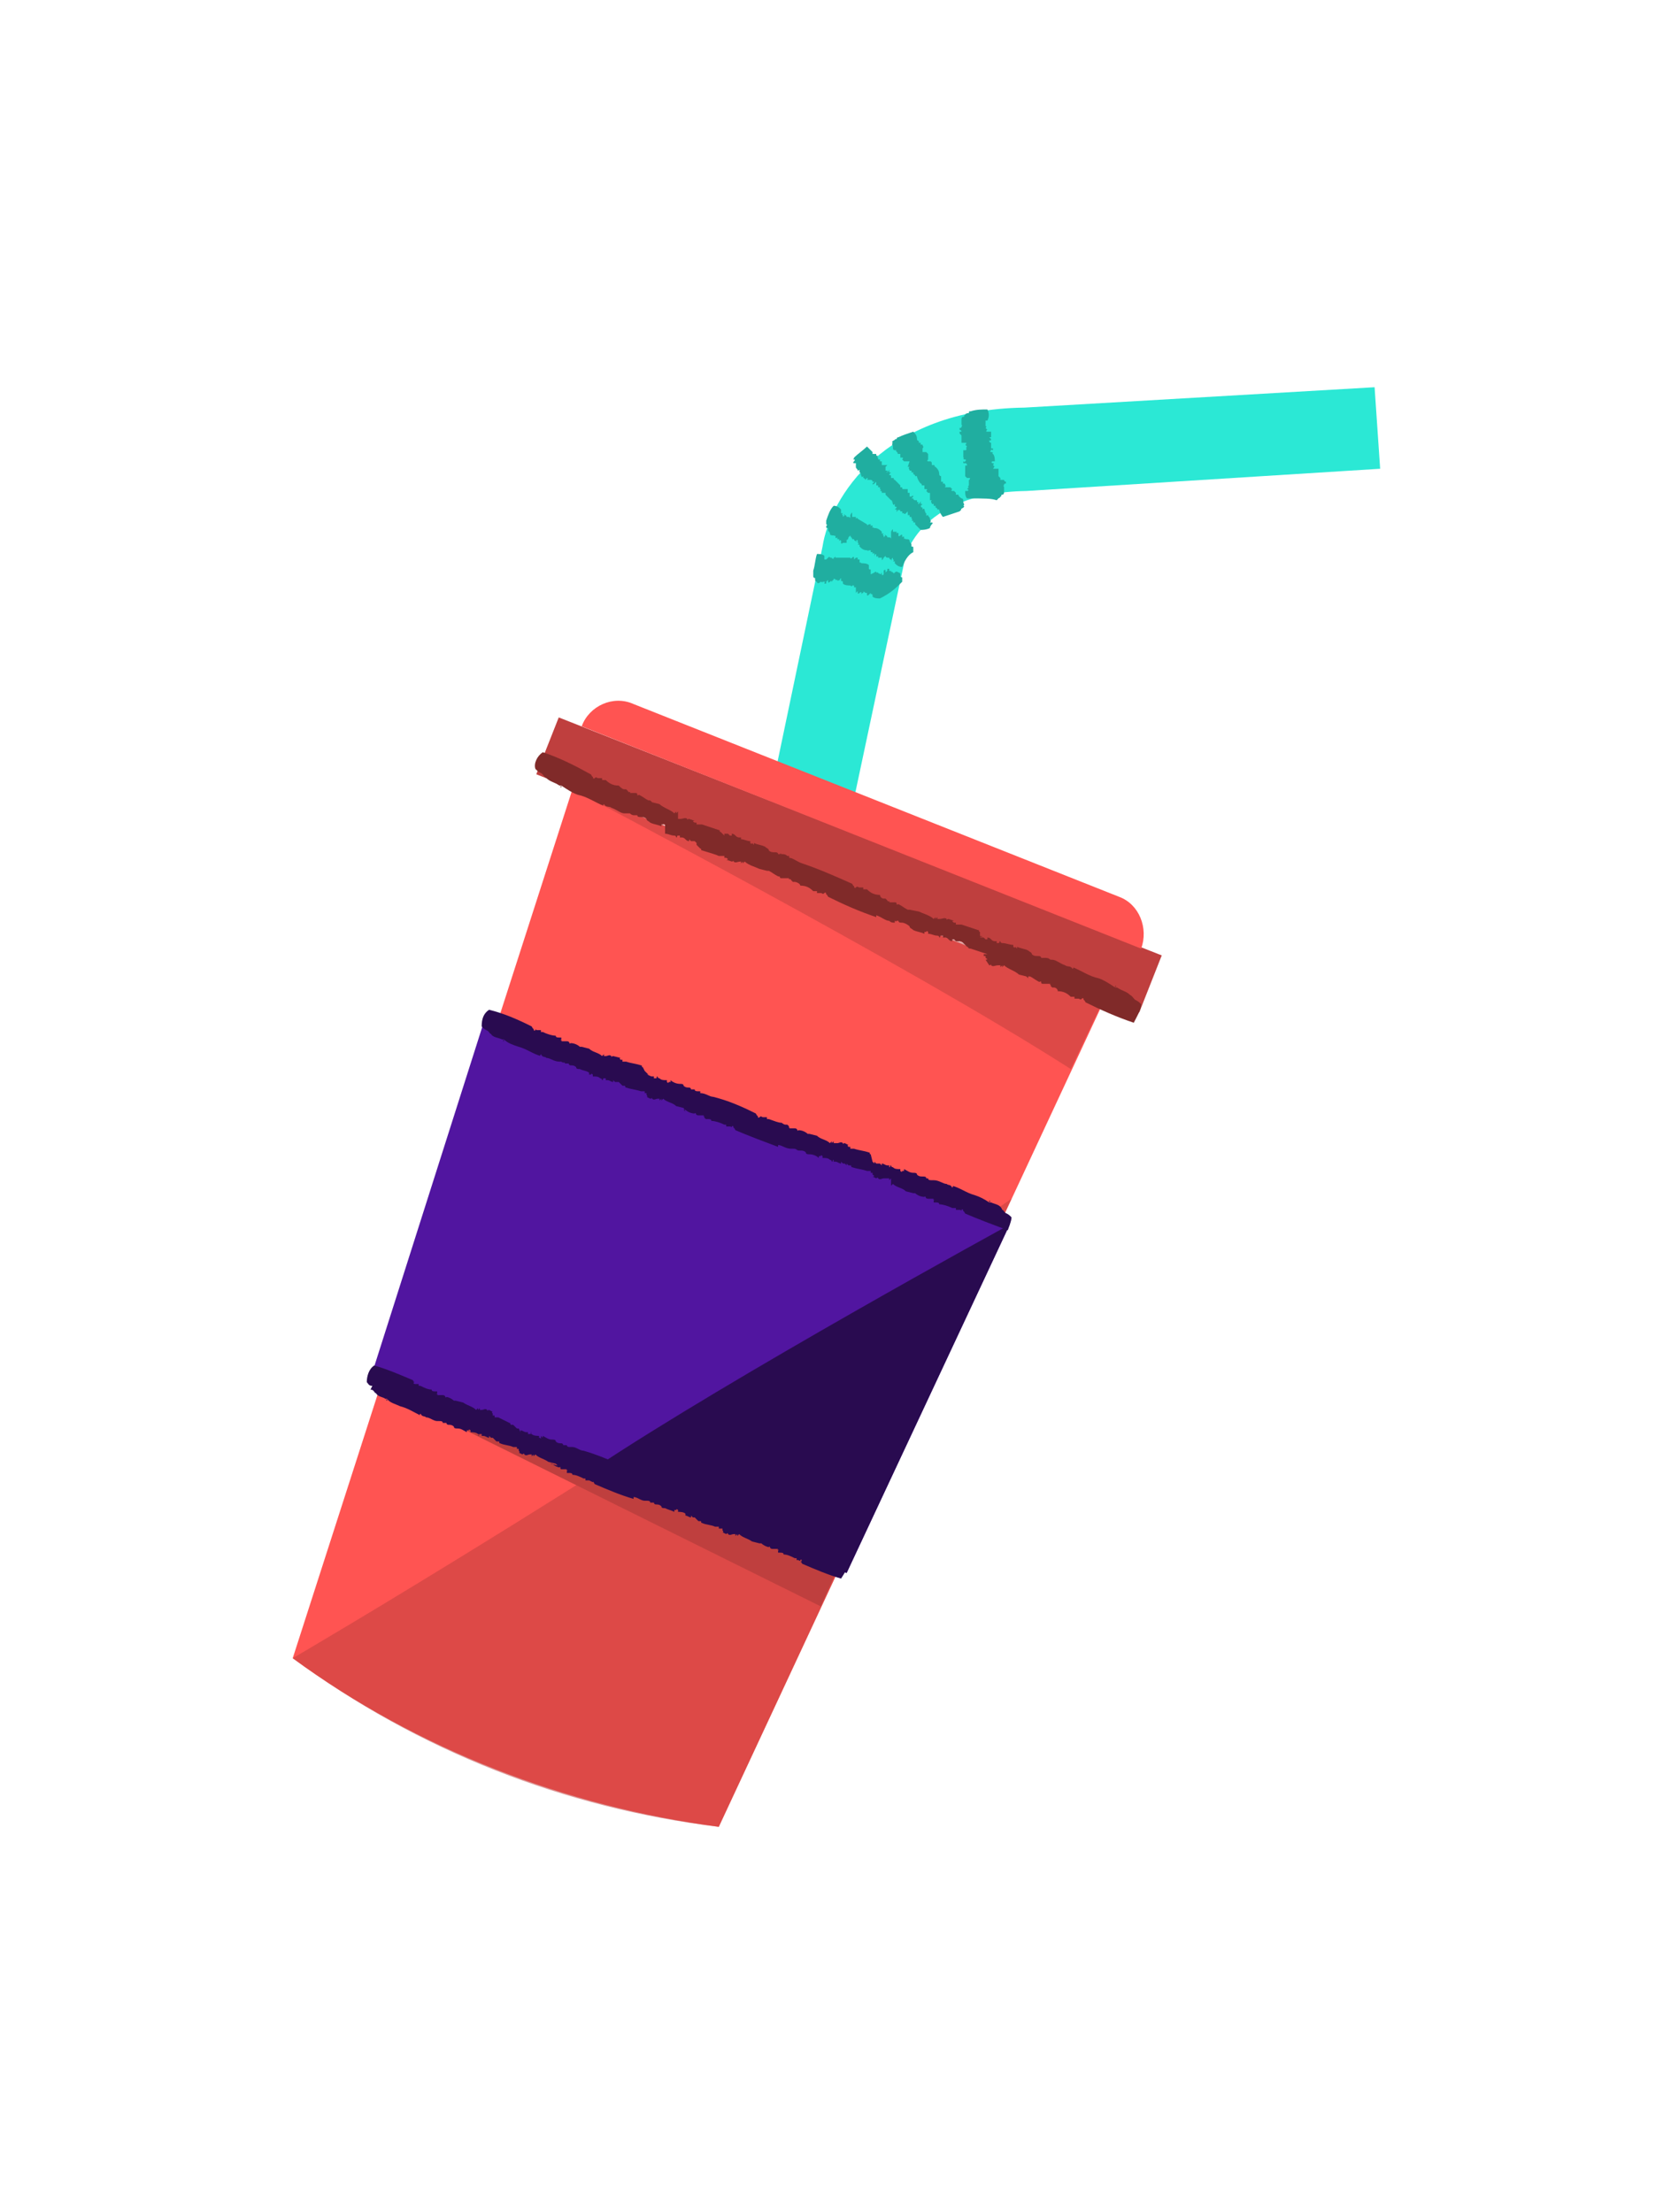
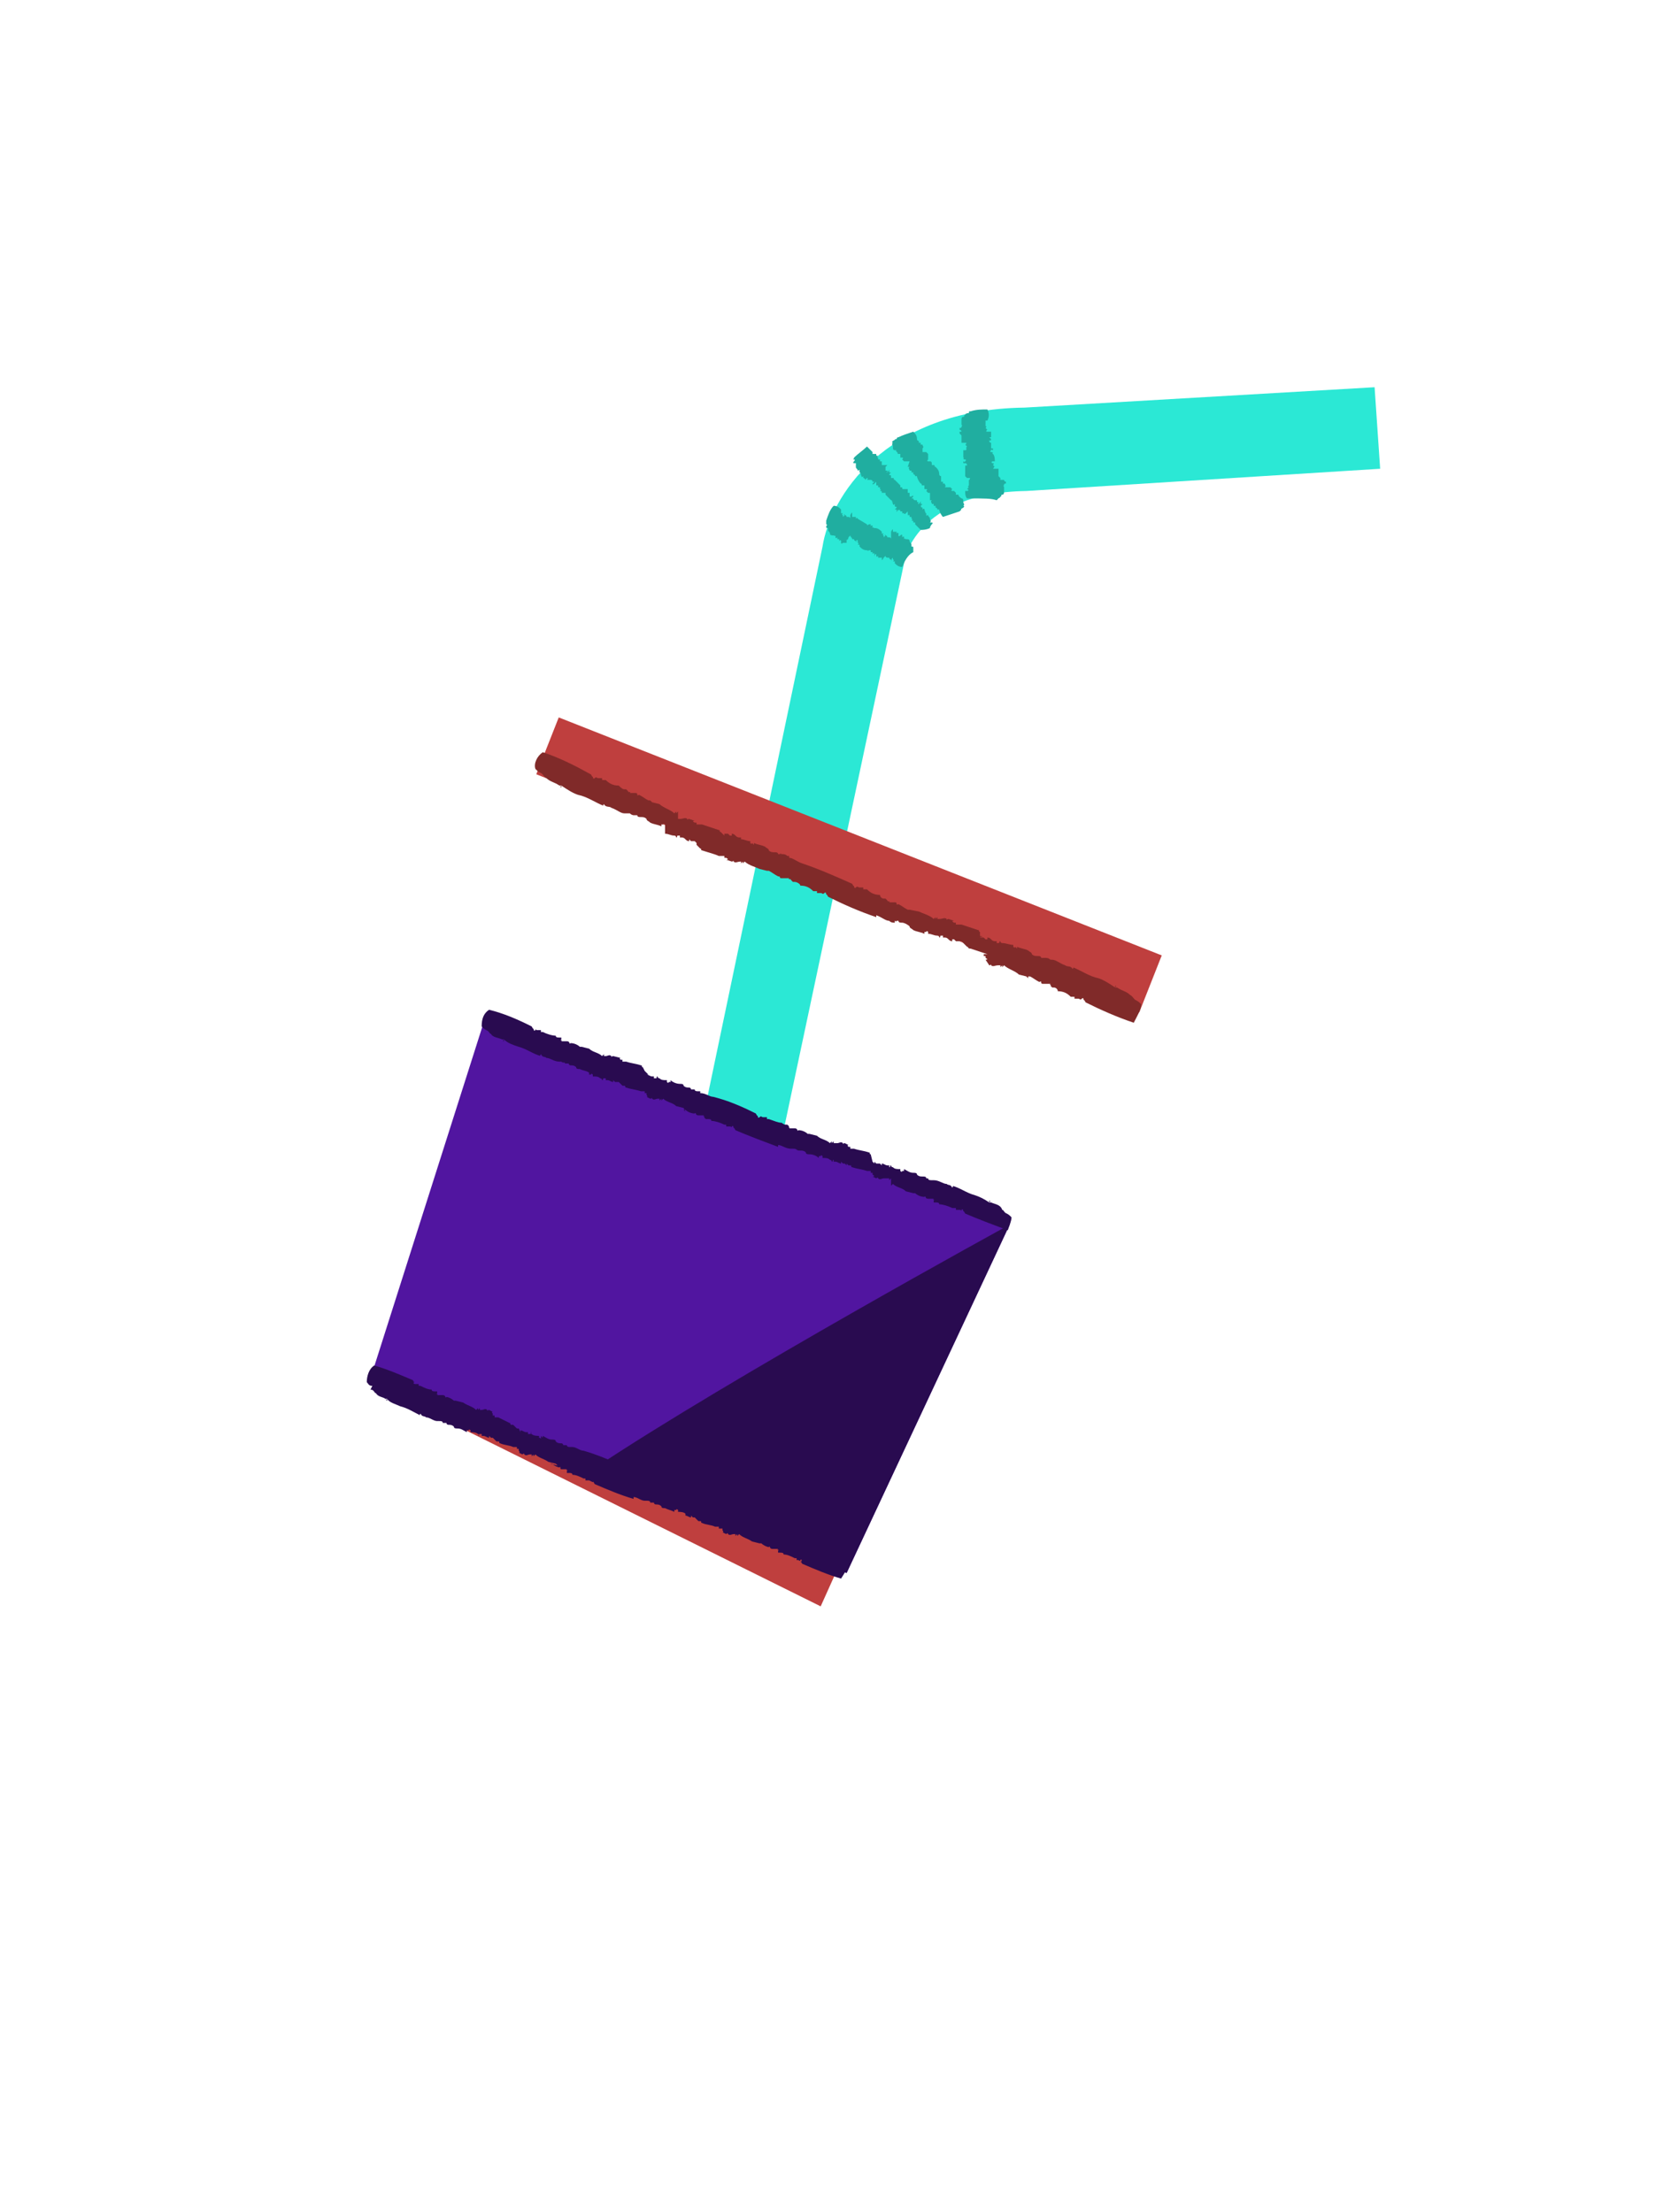
<svg xmlns="http://www.w3.org/2000/svg" version="1.1" id="Capa_1" x="0px" y="0px" viewBox="0 0 90.2 119.4" style="enable-background:new 0 0 90.2 119.4;" xml:space="preserve">
  <style type="text/css">
	.st0{fill:#2BE8D5;}
	.st1{fill:#20AEA0;}
	.st2{fill:#FF5452;}
	.st3{fill:#BF3F3E;}
	.st4{opacity:0.53;fill:#BF3F3E;enable-background:new    ;}
	.st5{fill:#5115A0;}
	.st6{fill:#290B50;}
	.st7{fill:#802A29;}
</style>
  <title>vaso</title>
  <g id="Capa_2_1_">
    <g id="Capa_3">
      <path class="st0" d="M42.3,61l-4.3-0.9l6.4-30.6c0.4-2.6,3.3-7.4,10.9-7.5l18.9-1.1l0.3,4.4l-19.1,1.2c-6,0.1-6.6,3.8-6.6,3.8v0.1    L42.3,61z" />
-       <path class="st1" d="M48.7,31.4C48.7,31.3,48.7,31.3,48.7,31.4l0-0.1c0,0.1,0-0.1,0-0.1v0c0-0.1-0.1,0-0.1-0.1l0,0v0    c0,0,0-0.1,0-0.1v0c0-0.1-0.1-0.1-0.1-0.1c0,0-0.1-0.1-0.2,0s0,0.1,0,0.1c0-0.1,0,0-0.1-0.1c0,0-0.1-0.1-0.1,0v0l0,0l0,0    c0,0,0,0,0,0v0l0,0l0,0v0c0-0.1,0,0,0-0.1s0,0.1-0.1,0c0,0,0,0,0-0.1c0,0-0.1,0-0.1,0v0.1l0,0l0,0l0,0l0,0c0,0,0,0.1,0,0.1l0,0    l0,0l0,0v-0.1c0,0-0.1,0.1-0.1,0.1c0,0,0,0,0-0.1c0,0,0,0.1,0,0.1l0,0l0,0v-0.1l0,0l0,0c0,0,0-0.1-0.1,0v0l0,0l0,0l0,0v0v0v0v0    l0,0v-0.1V31l0,0l0,0l0,0v0c0,0.1,0,0,0,0c0,0-0.1,0.1-0.1,0l0,0.1l0,0V31l0,0v0v0c0,0,0,0,0-0.1h0c0,0,0,0.1,0,0v0    c0-0.1,0,0.1-0.1,0.1l0,0v0V31V31V31c0-0.1-0.1,0-0.1-0.1l-0.1,0l0,0l0,0v0l0,0c0,0,0-0.1-0.1,0c0,0,0-0.1,0,0v0L47,31    c0-0.1,0,0,0-0.1v0v-0.1v0v0c0,0,0,0,0-0.1c0,0.1-0.1,0-0.1,0v0v-0.1c0,0,0,0.1,0,0l0,0c0,0,0,0,0,0c0,0,0,0,0-0.1c0,0.1,0,0,0,0    c-0.1-0.1-0.3-0.1-0.4-0.1v0l0,0c0,0-0.1-0.1-0.1,0v-0.2l0,0l0,0h0v0l0,0l0,0v0c0-0.1,0,0,0,0s0,0-0.1,0c0,0,0,0,0-0.1    c0,0-0.1,0-0.1,0v0.1l0,0l0,0l0,0l0,0c0,0,0,0.1,0,0l0,0l0,0l0,0v-0.1c0,0-0.1,0.1-0.1,0.1c0,0,0,0,0-0.1c0,0,0,0.1,0,0.1l0,0l0,0    v-0.1l0,0l0,0c0,0,0-0.1-0.1,0l0,0l0,0l0,0l0,0v0v0l0,0l0,0v-0.1v0.1l0,0l0,0l0,0l0,0l0,0c0,0.1,0,0,0,0s-0.1,0.1-0.1,0l-0.8,0    l0,0v-0.1l0,0v0v0.1c0,0,0,0,0-0.1h0c0,0,0,0.1,0,0v0c0,0,0,0.1-0.1,0.1l0,0l0,0l0,0v0v0.1v-0.1v0.1c0-0.1-0.1,0-0.1-0.1l-0.1,0    l0,0l0,0v0l0,0c0,0,0-0.1-0.1,0c0,0,0-0.1,0,0v0l-0.1,0.1c0-0.1,0,0,0,0l0,0v0.1v0c0,0,0,0,0-0.1c0,0-0.1,0-0.1,0c0,0,0,0,0,0v0    v-0.1c0,0,0,0.1,0,0l0,0c0,0,0,0,0,0s0,0,0-0.1c0,0.1,0,0,0,0c-0.1-0.1-0.3-0.1-0.4-0.1c-0.1,0.3-0.1,0.6-0.2,0.9    c0,0.1,0,0.1,0,0.1v0.1c0-0.1,0,0.1,0,0.1v0c0,0.1,0.1,0.1,0.1,0.1l0,0l0,0c0,0,0,0.1,0,0.1v0c0,0.1,0.1,0.1,0.1,0.1    c0,0.1,0.1,0.1,0.2,0s0-0.1,0-0.1c0,0.1,0,0,0,0.1c0.1,0,0.1,0.1,0.1,0v0l0,0l0,0c0,0,0,0,0,0v0c0,0,0,0,0,0l0,0v0c0,0.1,0,0,0,0    s0,0,0.1,0s0,0,0,0.1c0,0,0.1,0,0.1,0v-0.1l0,0l0,0l0,0l0,0c0,0,0-0.1,0-0.1l0,0l0,0l0,0v0.1c0,0,0.1-0.1,0.1-0.1s0,0,0,0.1    c0,0,0-0.1,0-0.1l0,0l0,0v0.1l0,0l0,0c0,0,0,0.1,0.1,0v0l0,0l0,0l0,0v0v0v0v0l0,0v0.1v-0.1v0v0l0,0l0,0l0,0c0-0.1,0,0,0,0    c0,0,0.1-0.1,0.1,0v-0.1l0,0v0.1l0,0v0v-0.1c0,0,0,0,0,0.1h0c0,0,0-0.1,0,0v0c0,0.1,0-0.1,0.1-0.1l0,0v0v-0.1v0.1v-0.1    c0,0.1,0.1,0,0.1,0.1l0.1,0l0,0l0,0v0l0,0c0,0,0,0.1,0.1,0s0,0.1,0,0l0,0l0.1-0.1c0,0.1,0,0,0,0v0v0.1v0v0c0,0,0,0,0,0.1    c0-0.1,0.1,0,0.1,0v0v0c0,0,0-0.1,0,0l0,0l0,0c0,0,0,0,0,0.1c0-0.1,0,0,0,0c0.1,0.1,0.3,0.1,0.4,0.1v0l0,0c0,0,0.1,0.1,0.1,0v0    l0,0l0,0h0v0c0,0,0,0,0,0l0,0v0c0,0.1,0,0,0,0s0,0,0.1,0c0,0,0,0,0,0.1c0,0,0.1,0,0.1,0v-0.1l0,0l0,0l0,0l0,0c0,0,0-0.1,0,0l0,0    l0,0l0,0V32c0,0,0.1-0.1,0.1-0.1c0,0,0,0,0,0.1c0,0,0-0.1,0-0.1l0,0l0,0V32l0,0l0,0c0,0,0,0.1,0.1,0v0l0,0l0,0l0,0v0v0v0v0l0,0V32    l0,0l0,0l0,0l0,0v0c0-0.1,0,0,0,0s0.1-0.1,0.1,0l0-0.1l0,0v0.1l0,0v0v0c0,0,0,0,0,0.1h0c0,0,0-0.1,0,0v0c0,0,0-0.1,0.1-0.1l0,0    l0,0l0,0v0v-0.1V32v-0.1c0,0.1,0.1,0,0.1,0.1l0.1,0l0,0l0,0v0.1l0,0c0,0,0,0.1,0.1,0c0,0,0,0.1,0,0v0l0.1-0.1c0,0.1,0,0,0,0.1l0,0    V32v0c0,0,0,0,0,0.1c0-0.1,0.1,0,0.1,0l0,0v0c0,0,0-0.1,0,0l0,0l0,0c0,0,0,0,0,0.1c0-0.1,0,0,0,0c0.1,0.1,0.3,0.1,0.4,0.1    C48.1,32,48.4,31.7,48.7,31.4z" />
      <path class="st1" d="M49.3,29.8C49.3,29.7,49.3,29.7,49.3,29.8v-0.1c0,0,0-0.1,0-0.1v0c0-0.1,0-0.1-0.1-0.1l0,0l0,0    c0,0,0-0.1,0-0.1v0c0-0.1-0.1-0.1-0.1-0.2c0-0.1-0.1-0.1-0.2-0.1c-0.1,0,0,0.1,0,0.1c0-0.1,0,0,0-0.1c-0.1,0,0-0.1-0.1,0v0l0,0h0    v0l0,0l0,0l0,0c0-0.1,0,0,0-0.1s-0.1,0-0.1,0c0,0,0,0,0-0.1s-0.1,0-0.1,0v0.1l0,0l0,0l0,0l0,0c0,0,0,0.1,0,0l0,0v-0.1    c0,0-0.1,0.1-0.1,0c0-0.1,0,0,0-0.1c0,0,0,0.1,0,0.1l0,0l0,0v-0.1l0,0l0,0c0,0,0-0.1-0.1,0v0l0,0l0,0l0,0l0,0l0,0v0v0l0,0l0-0.1    l0,0v0v0l0,0l0,0l0,0l0,0c0,0,0,0,0,0s-0.1,0-0.2,0l0,0l0,0v0l0,0v0v0c0,0,0,0,0-0.1h0c0,0,0,0.1,0,0v0c0-0.1-0.1,0.1-0.1,0.1l0,0    l0,0l0,0v0l0,0.1V29l0,0.1c0-0.1-0.1-0.1-0.1-0.1h-0.1l0,0l0,0c0,0,0-0.1-0.1-0.1c-0.1,0,0-0.1,0,0l0,0l-0.1,0.1c0.1-0.1,0,0,0,0    v0v-0.1v0l0,0c0,0-0.1,0,0-0.1c-0.1,0-0.1,0-0.1,0h0v0c0,0-0.1,0.1,0,0l0,0c0,0,0,0,0,0s0,0,0-0.1c0,0.1,0,0,0,0    c-0.1-0.1-0.2-0.2-0.4-0.2v0l0,0c-0.1,0,0-0.1-0.1,0v0l0,0h0v0l0,0l0,0l0,0c0-0.1,0,0,0-0.1s-0.1,0-0.1,0c0,0,0,0,0-0.1    c0,0-0.1,0-0.1,0v0.1l0,0l0,0l0,0l0,0c0,0,0,0.1,0,0l0,0l0,0l0,0v-0.1c0,0-0.1,0.1-0.1,0c0-0.1,0,0,0-0.1c0,0,0,0.1,0,0.1l0,0    L46.3,28l0,0l0,0c0,0,0-0.1-0.1,0v0l0,0v0l0,0l0,0l0,0v0l0,0l0,0l0-0.1l0,0v0v0l0,0l0,0l0,0l0,0c0,0,0,0,0,0s-0.1,0-0.2,0l0,0l0,0    v-0.1l0,0v0l0,0c0,0,0,0,0-0.1h0c0,0,0,0.1,0,0v0c0-0.1-0.1,0.1-0.1,0.1l0,0v0L45.9,28v-0.1l0,0.1c0-0.1-0.1-0.1-0.1-0.1h-0.1l0,0    l0,0c0,0,0-0.1-0.1-0.1c-0.1,0,0-0.1,0,0l0,0l-0.1,0.1c0.1-0.1,0,0,0,0v0v-0.1l0,0v0c0,0-0.1,0,0-0.1c-0.1,0-0.1,0-0.1,0h0v-0.1    c0,0-0.1,0.1,0,0l0,0c0,0,0,0,0,0s0,0,0-0.1c0,0.1,0,0,0,0c-0.1-0.1-0.2-0.2-0.4-0.2c-0.2,0.2-0.3,0.5-0.4,0.8c0,0.1,0,0.1,0,0.1    v0.1c0.1,0,0,0.1,0,0.1l0,0c0,0.1,0,0.1,0.1,0.1l0,0l0,0c0,0,0,0.1,0,0.1v0c0,0.1,0.1,0.1,0.1,0.2c0,0.1,0.1,0.1,0.2,0.1    c0.1,0,0-0.1,0-0.1c0,0.1,0,0,0,0.1c0.1,0,0,0.1,0.1,0v0l0,0l0,0h0v0c0,0,0,0,0,0l0,0v0c0,0.1,0,0,0,0.1s0.1,0,0.1,0    c0,0,0,0.1,0,0.1c0,0,0.1,0,0.1,0v0l0,0l0,0l0,0l0,0c0,0,0-0.1,0,0l0,0l0,0l0,0v0.1c0,0,0.1-0.1,0.1,0c0,0.1,0,0,0,0.1s0,0,0-0.1    l0,0v0.1l0,0l0,0c0,0,0,0.1,0.1,0v0l0,0l0,0l0,0v0v0v0l0,0l0,0l0,0l0,0v0v0l0,0l0,0l0,0l0,0c0-0.1,0,0,0,0s0.1,0,0.1,0l0.1,0l0,0    V29l0,0v0v0c0,0,0,0,0,0.1h0c0,0,0-0.1,0,0v0c0,0.1,0.1,0,0.1-0.1l0,0v0l0.1-0.1l0,0.1l0-0.1c0,0.1,0.1,0.1,0.1,0.2h0.1l0,0l0,0    l0,0c0,0,0,0.1,0.1,0.1s0,0.1,0,0l0,0l0.1-0.1c-0.1,0.1,0,0,0,0.1v0v0.1v0v0c0,0,0.1,0,0,0.1c0.1,0,0.1,0,0.1,0h0v0    c0,0,0.1-0.1,0,0l0,0c0,0,0,0,0,0s0,0,0,0.1c0-0.1,0,0,0,0c0.1,0.1,0.2,0.2,0.4,0.2v0l0,0c0.1,0,0,0.1,0.1,0v0l0,0l0,0h0v0l0,0    l0,0l0,0c0,0.1,0,0,0,0c0,0,0.1,0,0.1,0c0,0,0,0,0,0.1c0,0,0.1,0,0.1,0v0l0,0l0,0l0,0l0,0c0,0,0-0.1,0,0l0,0l0,0.1    c0,0,0.1-0.1,0.1,0s0,0,0,0.1s0-0.1,0.1-0.1l0,0l0,0l0,0.1l0,0l0,0c0,0,0,0.1,0.1,0v0l0,0l0,0l0,0l0,0l0,0l0,0l0,0l0,0l0,0.1l0,0    v0v0l0,0l0,0l0,0l0,0c0,0,0,0,0,0s0.1,0,0.1,0l0.1,0l0,0v0l0,0v0v0c0,0,0,0,0,0.1h0c0,0,0-0.1,0,0v0c0,0.1,0.1-0.1,0.1-0.1l0,0    l0,0l0,0v0l0.1-0.1l0,0.1l0-0.1c0,0.1,0.1,0.1,0.1,0.1h0.1l0,0l0,0l0,0c0,0,0,0.1,0.1,0.1s0,0.1,0,0l0,0l0.1-0.1c0,0.1,0,0,0,0v0    v0.1l0,0v0c0,0,0.1,0,0,0.1c0.1,0,0.1,0,0.1,0h0v0c0,0,0.1-0.1,0,0l0,0c0,0,0,0,0,0s0,0,0,0.1c0-0.1,0,0,0,0    c0.1,0.1,0.2,0.2,0.4,0.2C48.9,30.1,49.1,29.9,49.3,29.8z" />
      <path class="st1" d="M50.2,28.5C50.2,28.5,50.3,28.4,50.2,28.5L50.2,28.5c0-0.1,0.1-0.2,0.1-0.2l0,0c0.1-0.1,0-0.1,0-0.1l0,0h-0.1    c0,0,0.1,0,0,0l0,0c0.1-0.1,0-0.1,0-0.2c0-0.1-0.1-0.1-0.1-0.2c-0.1,0-0.1,0.1-0.1,0s0,0,0-0.1c-0.1,0,0-0.1-0.1-0.1h0l0,0    c0,0,0,0,0,0l0,0l0,0l0,0h0c0.1-0.1,0,0,0-0.1s-0.1,0-0.1,0s0,0,0-0.1c0,0-0.1,0-0.1-0.1l0,0l0,0l0,0l0,0l0,0c0,0-0.1,0,0,0l0,0    l0.1-0.1h-0.1c0,0,0,0,0-0.1s0,0-0.1,0.1l0,0l0,0l0,0l0,0c-0.1,0,0-0.1,0-0.1l-0.1,0l0,0l0,0l0,0l0,0l0,0v0l0,0l0,0v-0.1h-0.1v0    l0,0l0,0l0,0l0,0l0,0c-0.1,0,0,0,0,0s-0.1,0-0.1-0.1h-0.1l0,0h0l0,0l0,0l0,0c0,0,0,0,0.1-0.1v0c0,0-0.1,0,0,0h0c0-0.1-0.1,0-0.1,0    l0,0l0,0l-0.1,0l0.1-0.1l-0.1,0.1c0-0.1,0-0.1,0-0.2h-0.1l0,0v-0.1v0l0,0c0,0,0-0.1,0-0.1s0.1-0.1,0,0l0,0l-0.2,0c0.1-0.1,0,0,0,0    l0,0v0v0.1l0,0c0,0,0,0,0-0.1c-0.1,0-0.1,0-0.1-0.1h0v0c0,0-0.1,0-0.1,0l0,0c0,0,0,0,0,0c0,0,0,0,0-0.1c-0.1,0.1,0,0,0,0    c-0.1-0.1-0.2-0.2-0.3-0.3l0,0l0,0c-0.1,0,0-0.1-0.1-0.1v0l0,0c0,0,0,0,0,0h0l0,0l0,0h0c0.1,0,0,0,0,0s-0.1,0-0.1,0s0,0,0-0.1    s-0.1,0-0.1-0.1l0,0l0,0l0,0l0,0l0,0c0,0-0.1,0.1,0,0l0,0l0.1-0.1c0,0-0.1,0-0.1,0s0,0,0-0.1c0-0.1,0,0-0.1,0.1l0,0l0,0l0,0l0,0    c-0.1,0,0-0.1,0,0l0,0l0,0l0,0l0,0l0,0l0,0l0,0l0,0l0,0H48H48v0l0,0l0,0l0,0l0,0l0,0c-0.1,0,0,0,0,0c0,0-0.1,0-0.1-0.1h-0.1l0,0    l0-0.2l0,0h0h0c0,0,0,0,0.1-0.1l0,0c0,0-0.1,0-0.1,0h0c0,0-0.1,0-0.1,0l0,0l0,0l-0.1,0l0.1-0.1l-0.1,0.1c0-0.1,0-0.1,0-0.2h-0.1    l0,0l0,0v0h0c0,0,0-0.1,0-0.1c0,0,0.1-0.1,0,0h0l-0.1,0c0.1-0.1,0,0,0,0l0,0l0-0.1h0h0c0,0-0.1,0,0-0.1c-0.1,0-0.1,0-0.1-0.1h-0.1    v0c0,0-0.1,0-0.1,0l0,0c0,0,0,0,0,0c0,0,0,0,0-0.1c0-0.1,0,0,0,0c-0.1-0.1-0.2-0.2-0.3-0.3c-0.2,0.2-0.5,0.4-0.7,0.6    c0,0.1-0.1,0.1,0,0.1h0c0.1,0,0,0.1,0,0.1l0,0c-0.1,0.1,0,0.1,0,0.1l0,0h0.1c0,0-0.1,0,0,0l0,0c0,0.1,0,0.1,0,0.2s0.1,0.1,0.1,0.2    c0.1,0,0.1-0.1,0.1,0c0,0,0,0,0,0.1c0.1,0,0,0.1,0.1,0.1l0,0l0,0c0,0,0,0,0,0l0,0l0,0l0,0h0c-0.1,0.1,0,0,0,0.1s0.1,0,0.1,0    s0,0,0,0.1c0,0,0.1,0,0.1,0.1h0l0,0l0,0l0,0v-0.2c0,0,0.1,0,0,0l0,0l-0.1,0.1h0.1c0,0,0,0,0,0.1c0,0,0,0,0.1-0.1l0,0l0,0l0,0l0,0    c0.1,0,0,0.1,0,0.1v0l0,0l0,0l0,0l0,0h0h0h0l0,0l-0.1,0H47v0l0,0l0,0l0,0l0,0l0,0c0.1,0,0,0,0,0s0.1,0,0.1,0.1h0.1l0,0l0,0l0,0    l0,0l0,0c0,0,0,0-0.1,0.1l0,0c0,0,0.1,0,0,0h0c0,0.1,0.1,0,0.1,0l0,0l0,0l0.1-0.1l-0.1,0.1l0.1-0.1c0,0.1,0,0.1,0,0.2h0.1l0,0v0v0    h0c0,0,0,0.1,0,0.1c0,0-0.1,0.1,0,0h0h0.1c-0.1,0.1,0,0,0,0h0l0,0.1h0l0,0c0,0,0.1,0,0,0.1c0.1,0,0.1,0,0.1,0.1h0.1l0,0    c0,0,0.1,0,0.1,0l0,0c0,0,0,0,0,0c0,0,0,0,0,0.1c0.1-0.1,0,0,0,0c0.1,0.1,0.2,0.2,0.3,0.3h0l0,0c0.1,0,0,0.1,0.1,0.1l0,0l0,0    c0,0,0,0,0,0h0l0,0l0,0h0c-0.1,0.1,0,0,0,0.1s0.1,0,0.1,0c0,0,0,0,0,0.1s0.1,0,0.1,0.1l0,0l0,0l0,0l0,0l0,0c0,0,0.1,0,0,0l0,0    l-0.1,0.1c0,0,0.1,0,0.1,0s0,0,0,0.1s0,0,0.1-0.1l0,0h0l0,0l0,0c0.1,0,0,0.1,0,0l0,0l0,0l0,0l0,0l0,0l0,0l0,0l0,0l0,0h-0.1h0.1v0    h0l0,0l0,0l0,0l0,0c0.1,0,0,0,0,0s0.1,0,0.1,0.1h0.1l0,0l0,0l0,0h0h0c0,0,0,0,0,0.1l0,0c0,0,0.1,0,0.1,0h0c0,0.1,0.1,0,0.1,0l0,0    v0l0.1-0.1l-0.1,0.1l0.1-0.1c0,0.1,0,0.1,0,0.2h0.1l0,0l0,0v0l0,0c0,0,0,0.1,0,0.1s-0.1,0.1,0,0l0,0l0.1,0c-0.1,0.1,0,0,0,0l0,0    l0,0.1h0l0,0c0,0,0.1,0,0,0.1c0.1,0,0.1,0,0.1,0.1h0v0c0,0,0.1,0,0.1,0l0,0c0,0,0,0,0,0s0,0,0,0.1s0,0,0,0    c0.1,0.1,0.2,0.2,0.3,0.3C49.8,28.6,50,28.6,50.2,28.5z" />
      <path class="st1" d="M51.8,27.6C51.8,27.6,51.9,27.6,51.8,27.6l0.1-0.1c-0.1,0,0.1-0.1,0.1-0.1h0c0.1-0.1,0-0.1,0-0.1l0,0h-0.1    c0,0,0.1,0,0.1,0h0c0.1-0.1,0-0.1,0-0.2c0-0.1,0-0.2-0.1-0.2c-0.1-0.1-0.1,0-0.1,0c0.1-0.1,0,0,0-0.1c-0.1,0,0-0.1-0.1-0.1h0l0,0    c0,0,0,0,0,0h0l0,0l0,0h0c0.1,0,0,0,0,0c0,0-0.1,0-0.1,0c0,0,0,0,0-0.1c0,0-0.1-0.1-0.1-0.1h-0.1l0,0l0,0l0,0l0,0c0,0-0.1,0-0.1,0    l0,0l0.1,0c0,0-0.1,0-0.1,0s0,0,0.1,0c0,0-0.1,0-0.1,0l0,0h0.1l0,0l0,0c-0.1,0,0-0.1,0-0.1l0,0l0,0l0,0l0,0l0,0l0,0l0,0l0,0v0h0    l0,0l0,0l0,0l0,0c-0.1,0,0,0,0,0s-0.1-0.1-0.1-0.1h-0.1l0,0h0.1h0h0h-0.1c0,0,0,0,0.1,0v0c0,0-0.1,0-0.1,0h0c0,0-0.1,0-0.1,0l0,0    l0,0l0,0h-0.1l0.1,0h-0.1c0.1-0.1,0-0.1,0-0.2l-0.1,0l0,0l0,0l0,0l0,0c0,0,0-0.1,0-0.1c0,0,0.1,0,0,0h0h-0.1c0.1,0,0,0,0,0h0    l0-0.2h0l0,0c0,0,0,0,0-0.1c-0.1,0-0.1-0.1-0.1-0.1h0h0c0,0-0.1,0-0.1,0l0,0c0,0,0,0,0,0s0,0,0.1,0c-0.1,0,0,0,0,0    c0-0.2-0.1-0.3-0.2-0.4l0,0l0,0c-0.1,0,0-0.1-0.1-0.1h0l0,0c0,0,0,0,0,0h0c0,0,0,0,0,0l0,0c0.1,0,0,0,0,0s-0.1,0-0.1,0s0,0,0-0.1    c0,0,0-0.1-0.1-0.1h-0.1l0,0l0,0l0,0l0,0c0,0-0.1,0-0.1,0l0,0l0.1,0c0,0-0.1,0-0.1,0s0,0,0.1,0c0,0-0.1,0-0.1,0l0,0h0.1l0,0    c-0.1,0,0-0.1,0-0.1l0,0l0,0l0,0l0,0h0h0v-0.3l0,0l0,0h0l0,0l0,0l0,0h0c-0.1,0,0,0,0,0c0,0-0.1-0.1-0.1-0.1h-0.1l0,0h0.1h0h0h-0.1    c0,0,0,0,0.1,0v0c0,0-0.1,0-0.1,0h0c0,0-0.1,0-0.1,0l0,0l0,0l0,0l0-0.2l0.1,0h-0.1c0.1-0.1,0-0.1,0-0.2l-0.1,0l0,0l0,0l0,0l0,0    c0,0,0-0.1,0-0.1c0,0,0.1,0,0,0l0,0h-0.1c0.1,0,0,0,0,0h0h0.1h-0.1h0c0,0,0,0,0-0.1c-0.1,0-0.1-0.1-0.1-0.1h0h0c0,0-0.1,0-0.1,0    l0,0c0,0,0,0,0,0s0,0,0.1,0c-0.1,0,0,0,0,0c0-0.2-0.1-0.3-0.2-0.4c-0.3,0.1-0.6,0.2-0.8,0.3c-0.1,0-0.1,0.1-0.1,0.1h-0.1    c0.1,0-0.1,0.1-0.1,0.1l0,0c-0.1,0.1,0,0.1,0,0.1l0,0h0.1c0,0-0.1,0-0.1,0h0c-0.1,0.1,0,0.1,0,0.2c0,0.1,0,0.2,0.1,0.2    s0.1,0,0.1,0c-0.1,0.1,0,0,0,0.1c0.1,0,0,0.1,0.1,0.1h0l0,0c0,0,0,0,0,0h0l0,0l0,0c-0.1,0,0,0,0,0s0.1,0,0.1,0c0,0,0,0,0,0.1    c0,0,0,0.1,0,0.1h0.1l0,0l0,0l0,0v0c0,0,0.1,0,0.1,0l0,0l-0.1,0c0,0,0.1,0,0.1,0s0,0-0.1,0c0,0,0.1,0,0.1,0l0,0h-0.1l0,0    c0.1,0,0,0.1,0,0.1l0,0l0,0l0,0l0,0h0h0l0,0l0,0l0,0h0l0,0l0,0l0,0l0,0c0.1,0,0,0,0,0c0,0,0.1,0.1,0.1,0.1h0.1l0,0h-0.1l0,0h0h0.1    c0,0,0,0-0.1,0v0c0,0,0.1,0,0.1,0h0c0,0,0.1,0,0.1,0l0,0l0,0h0.1l-0.1,0.3h0.1c-0.1,0.1,0,0.1,0,0.2l0.1,0l0,0l0,0l0,0h0    c0,0,0,0.1,0,0.1c0,0-0.1,0,0,0h0.1c-0.1,0,0,0,0,0h0h-0.1h0.1h0c0,0,0,0,0,0.1c0.1,0,0.1,0.1,0.1,0.1h0.1h0c0,0,0.1,0,0.1,0l0,0    c0,0,0,0,0,0s0,0-0.1,0c0.1,0,0,0,0,0c0,0.1,0.1,0.3,0.2,0.4h0l0,0c0.1,0,0,0.1,0.1,0.1h0l0,0c0,0,0,0,0,0h0l0,0l0,0    c-0.1,0,0,0,0,0c0,0,0.1,0,0.1,0s0,0,0,0.1c0,0,0,0.1,0,0.1h0.1l0,0l0,0l0,0l0,0c0,0,0.1,0,0.1,0l0,0l-0.1,0c0,0,0.1,0,0.1,0    c0,0,0,0-0.1,0c0,0,0.1,0,0.1,0l0,0h-0.1l0,0c0.1,0,0,0.1,0,0.1l0,0l0,0v0l0,0h0h0l0,0h-0.1h0.1l0,0h0l0,0l0,0l0,0l0,0    c0.1,0,0,0,0,0s0.1,0.1,0.1,0.1h0.1v0.4h-0.1l0,0h0h0c0,0,0,0-0.1,0v0c0,0,0.1,0,0.1,0h0c0,0,0.1,0,0.1,0l0,0l0,0h0.1l-0.1,0    l0.1,0c-0.1,0.1,0,0.1,0,0.2l0.1,0l0,0l0,0l0,0l0,0c0,0,0,0.1,0,0.1c0,0-0.1,0,0,0h0.1c-0.1,0,0,0,0,0h0l-0.1,0h0.1h0    c0,0,0,0,0,0.1c0.1,0,0.1,0.1,0.1,0.1h0.1h0c0,0,0.1,0,0.1,0l0,0c0,0,0,0,0,0s0,0-0.1,0c0.1,0,0,0,0,0c0,0.1,0.1,0.3,0.2,0.4    C51.2,27.8,51.5,27.7,51.8,27.6z" />
      <path class="st1" d="M53.8,27C53.8,27,53.9,26.9,53.8,27l0.1-0.1c-0.1,0,0.1,0,0.1-0.1h0c0.1,0,0-0.1,0.1-0.1l0,0H54    c0,0,0.1,0,0.1,0h0c0.1,0,0.1-0.1,0.1-0.2c0-0.1,0-0.2,0-0.2c0-0.1-0.1,0-0.1,0c0.1,0,0,0,0.1-0.1c-0.1,0,0.1-0.1,0-0.1h0l0,0l0,0    c0,0,0,0,0,0h0l0,0l0,0c0.1,0,0,0,0,0s-0.1,0,0,0c0,0,0,0,0.1,0c0,0,0-0.1,0-0.1h0l0,0c0,0-0.1,0-0.1,0l0,0h0.1c0,0-0.1,0-0.1-0.1    c0,0,0,0,0.1,0c0,0-0.1,0-0.1,0l0,0H54l0,0l0,0c0,0,0-0.1,0-0.1H54l0,0H54H54h0h0l0,0l0,0l0,0l0,0c-0.1,0,0,0,0,0    s-0.1-0.1-0.1-0.1h-0.1l0,0l0,0c0,0,0,0,0.1,0v-0.4c0,0-0.1,0-0.1,0h0c0,0-0.1,0-0.1,0l0,0l0,0h0h-0.1h0.1h-0.1    c0.1-0.1,0-0.1,0.1-0.1l-0.1-0.1l0,0l0,0l0,0l0,0c0,0,0.1-0.1,0-0.1s0.1,0,0,0h0l-0.1,0c0.1,0,0,0,0,0h0h0.1l0,0c0,0,0,0,0,0    c-0.1,0-0.1-0.1,0-0.1h0h0.1c0,0-0.1,0-0.1,0l0,0l0,0c0,0,0,0,0.1,0c-0.1,0,0,0,0,0c0-0.1,0-0.3-0.1-0.4l0,0    c-0.1,0,0.1-0.1-0.1-0.1h0l0,0l0,0c0,0,0,0,0,0h0l0,0l0,0c0.1,0,0,0,0,0s-0.1,0,0-0.1c0-0.1,0,0,0.1,0c0,0,0-0.1,0-0.1h-0.1l0,0    l0,0v-0.3c0,0-0.1,0-0.1,0l0,0h0.1c0,0-0.1,0-0.1-0.1s0,0,0.1,0c0,0-0.1,0-0.1,0l0,0h0.1l0,0l0,0c-0.1,0,0,0,0-0.1h0l0,0l0,0l0,0    h0.1h-0.1h0h0l0,0l0,0l0,0h0c-0.1,0,0,0,0,0s-0.1-0.1-0.1-0.1h-0.1l0,0h0.1l0,0l0,0c0,0,0,0,0.1,0v-0.3c0,0-0.1,0-0.1,0h0    c0,0-0.1,0-0.1,0v0h-0.1h0.1h-0.1c0.1,0,0-0.1,0.1-0.1l-0.1-0.1l0,0l0,0v0l0,0c0,0,0.1-0.1,0-0.1c-0.1,0,0.1,0,0,0h0l-0.1,0    c0.1,0,0,0,0,0h0h0.1l0,0c0,0,0,0,0-0.1c0-0.1,0-0.2,0-0.2h0h0c0,0-0.1,0,0,0l0,0c0,0,0,0,0,0s0,0,0.1,0c-0.1,0,0,0,0,0    c0.1-0.2,0.1-0.4,0-0.6c-0.3,0-0.6,0-0.9,0.1c-0.1,0-0.1,0-0.1,0.1h-0.1c0.1,0-0.1,0-0.1,0.1h0c-0.1,0,0,0.1-0.1,0.1l0,0h0.1    c0,0-0.1,0-0.1,0h0c-0.1,0-0.1,0.1-0.1,0.2s0,0.2,0,0.2c0,0.1,0.1,0,0.1,0c-0.1,0,0,0-0.1,0.1c0.1,0-0.1,0.1,0,0.1h0l0,0l0,0    c0,0,0,0,0,0h0l0,0l0,0h0c-0.1,0,0,0,0,0s0.1,0,0,0c0,0,0,0-0.1,0c0,0,0,0.1,0,0.1h0l0,0c0,0,0.1,0,0.1,0l0,0h-0.1    c0,0,0.1,0,0.1,0.1c0,0,0,0-0.1,0c0,0,0.1,0,0.1,0l0,0h-0.1c0,0,0,0,0,0.1h0l0,0h-0.1h0.1h0h0l0,0l0,0l0,0h0c0.1,0,0,0,0,0    c0,0,0.1,0.1,0.1,0.1h0.1l0,0l0,0c0,0,0,0-0.1,0v0.4c0,0,0.1,0,0.1,0h0c0,0,0.1,0,0.1,0l0,0l0,0l0,0h0.1h-0.1h0.1    c-0.1,0,0,0.1-0.1,0.1l0.1,0.1l0,0l0,0l0,0l0,0c0,0-0.1,0.1,0,0.1s-0.1,0,0,0h0l0.1,0c-0.1,0,0,0-0.1,0h0h-0.1l0,0c0,0,0,0,0,0    c0.1,0,0.1,0.1,0,0.1h0h0c0,0,0.1,0,0,0l0,0l0,0c0,0,0,0-0.1,0c0.1,0,0,0,0,0c0,0.1,0,0.3,0,0.4l0,0c0.1,0-0.1,0.1,0.1,0.1h0l0,0    l0,0c0,0,0,0,0,0h0l0,0l0,0c-0.1,0,0,0,0,0s0.1,0,0,0.1s0,0-0.1,0c0,0,0,0.1,0,0.1h0.1l0,0l0,0l0,0c0,0,0.1,0,0.1,0l0,0h-0.1    c0,0,0.1,0,0.1,0.1s0,0-0.1,0c0,0,0.1,0,0.1,0l0,0h-0.1l0,0l0,0c0.1,0,0,0,0,0.1h0l0,0l0,0l0,0h-0.1h0.1l0,0h0v0.5l0,0l0,0h0    c0.1,0,0,0,0,0s0.1,0.1,0.1,0.1h0.1l0,0h-0.1l0,0l0,0c0,0,0,0-0.1,0v0c0,0,0.1,0,0.1,0h0c0,0,0.1,0,0.1,0l0,0h0.1h-0.1h0.1    c-0.1,0,0,0.1-0.1,0.1l0,0.3l0,0l0,0l0,0l0,0c0,0-0.1,0.1,0,0.1s-0.1,0,0,0h0l0.1,0c-0.1,0,0,0,0,0h0h-0.1l0,0c0,0,0,0-0.1,0.1    c0.1,0,0.1,0.1,0,0.1h0h-0.1c0,0,0.1,0,0.1,0l0,0c0,0,0,0,0,0s0,0-0.1,0c0.1,0,0,0,0,0c0,0.1,0,0.3,0.1,0.4    C53.2,26.9,53.5,26.9,53.8,27z" />
-       <path class="st2" d="M38.8,98.6l20.8-44.6L30.9,42.6L15.8,89.5C22.5,94.4,30.5,97.5,38.8,98.6z" />
      <rect x="44.2" y="29.2" transform="matrix(0.367 -0.93 0.93 0.367 -14.428 72.18)" class="st3" width="3.3" height="35" />
-       <path class="st2" d="M34.2,38l26.2,10.4c1.1,0.4,1.6,1.7,1.2,2.8c0,0,0,0,0,0l0,0l0,0L31.4,39.2l0,0l0,0    C31.8,38.1,33.1,37.5,34.2,38z" />
-       <path class="st4" d="M30.9,42.6c0,0,18,9.4,26.9,15.1l1.8-3.8L30.9,42.6z" />
-       <path class="st4" d="M15.8,89.5c6.8,5,14.7,8.1,23,9.1l15.8-33.9C34.5,78.6,15.8,89.5,15.8,89.5z" />
      <polygon class="st5" points="45.7,84.9 54.5,66.1 26.2,54.9 19.9,74.7   " />
      <path class="st6" d="M54.5,66.1c0,0-15,8.2-22.5,13.2l13.7,5.6L54.5,66.1z" />
      <polygon class="st3" points="20.5,74.9 45.2,84.7 44.3,86.7   " />
      <path class="st7" d="M61.6,54.2c-0.1-0.1-0.2-0.2-0.3-0.2l0.1,0c-0.2,0-0.2-0.2-0.4-0.3v0c-0.2-0.2-0.4-0.2-0.7-0.4v0h-0.1    c0,0,0.1-0.1,0-0.1v0.1c-0.3-0.2-0.6-0.4-0.9-0.5c-0.5-0.1-0.9-0.4-1.4-0.6c0.1,0,0,0.1,0,0.1c-0.1-0.2-0.3-0.1-0.4-0.2    c-0.3-0.1-0.5-0.3-0.7-0.3v0h-0.1l0,0c-0.1-0.1-0.2-0.1-0.3-0.1v0c-0.1,0,0,0-0.1,0l0,0h-0.1c0-0.1-0.1-0.1-0.2-0.1    c-0.1,0-0.2,0-0.3-0.1c0-0.1-0.1-0.1-0.2-0.2c-0.2-0.1-0.4-0.1-0.6-0.2v0.1l0,0v0l0,0l-0.1-0.1c0,0,0,0.1-0.1,0l0,0l0,0l0,0l0,0    l0,0V51c-0.2,0-0.4-0.1-0.6-0.1c0,0-0.1,0-0.1-0.1c-0.1,0,0,0.1-0.1,0.1h-0.1l0,0v-0.1h-0.1l0,0c-0.2,0-0.2-0.2-0.4-0.2v0.1h-0.1    l-0.1-0.1h-0.1l0,0l0,0h-0.1v0h0h0h0.1h-0.1L53,50.5v0.1l-0.1-0.1l0,0l0-0.2v0c-0.1,0,0-0.1-0.1-0.1c-0.3-0.1-0.6-0.2-0.9-0.3    h-0.2l-0.1,0v-0.1h0v0l-0.1,0c0,0-0.2-0.1,0-0.1l-0.3-0.1c-0.1,0-0.1,0.1-0.1,0l0,0c-0.1-0.1-0.2,0-0.4,0h-0.1l0,0v-0.1l-0.1,0.1    v-0.1l-0.1,0.1c-0.2-0.2-0.6-0.3-0.8-0.4l-0.5-0.1l0,0l-0.1-0.1l0.1,0.1h-0.1c-0.2-0.1-0.3-0.2-0.5-0.3c-0.2,0.1,0-0.1-0.2-0.1h0    H48c0.1-0.1-0.1,0-0.1-0.1v0l-0.1-0.1h-0.1v0c-0.1,0-0.2-0.1-0.2-0.2c-0.3,0-0.5-0.1-0.7-0.3h-0.2l0-0.1c-0.1,0-0.1,0-0.2,0l0,0    c-0.1,0-0.1-0.1-0.2,0c-0.1,0.1-0.1-0.1-0.1-0.1c0,0.1-0.1-0.1-0.1-0.1c-0.9-0.4-1.8-0.8-2.7-1.1v0l0,0c-0.3-0.1-0.5-0.3-0.7-0.3    v-0.1h-0.1l0,0c-0.1-0.1-0.2-0.1-0.3-0.1v0c-0.1,0,0-0.1-0.1,0l0,0h-0.1c0-0.1-0.1-0.1-0.2-0.1c-0.1,0-0.2,0-0.3-0.1    c0-0.1-0.1-0.1-0.2-0.2c-0.2-0.1-0.4-0.1-0.6-0.2v0.1l0,0h0l0,0l-0.1-0.1c0,0,0,0.1-0.1,0l0,0l0,0l0,0l0,0h0v-0.1    c-0.2,0-0.3-0.1-0.5-0.1c0,0-0.1,0-0.1-0.1c-0.1,0,0,0.1-0.1,0.1H40l0,0v-0.1h-0.1l0,0c-0.2,0-0.2-0.2-0.4-0.2v0.1h-0.1l-0.1-0.1    h-0.1l0,0h0h-0.1v0h-0.1h0h0.1h-0.1L39.1,45v0.1L39,45l0,0l-0.1-0.1l0,0c-0.1,0,0-0.1-0.1-0.1c-0.3-0.1-0.6-0.2-0.9-0.3h-0.2    l-0.1,0v-0.1h-0.1v0l0,0c0,0-0.2-0.1,0-0.1l-0.3-0.1c-0.1,0-0.1,0.1-0.1,0l0,0c-0.1-0.1-0.2,0-0.4,0h-0.1l0,0l0-0.4l-0.1,0.1v-0.1    l-0.1,0.1c-0.2-0.2-0.6-0.3-0.8-0.5l-0.4-0.1l0,0L35,43.1l0.1,0.1H35c-0.2-0.1-0.3-0.2-0.5-0.3c-0.2,0.1,0-0.1-0.2-0.1h0H34    c0.1-0.1-0.1,0-0.1-0.1v0l-0.1-0.1l-0.1,0v0c-0.1,0-0.2-0.1-0.3-0.2c-0.3,0-0.5-0.1-0.7-0.3h-0.2l0-0.1c-0.1,0-0.1,0-0.2,0l0,0    c-0.1,0-0.1-0.1-0.2,0s-0.1-0.1-0.1-0.1c0,0.1-0.1-0.1-0.1-0.1c-0.9-0.5-1.7-0.9-2.6-1.2c-0.3,0.2-0.5,0.6-0.4,0.9    c0.1,0.1,0.2,0.2,0.3,0.2l-0.1,0c0.2,0,0.2,0.2,0.4,0.3v0c0.2,0.2,0.4,0.2,0.7,0.4v0h0.1c0,0-0.1,0.1,0,0.1v-0.1    c0.3,0.2,0.6,0.4,0.9,0.5c0.5,0.1,0.9,0.4,1.4,0.6c-0.1,0,0-0.1,0-0.1c0.1,0.2,0.3,0.1,0.4,0.2c0.3,0.1,0.5,0.3,0.7,0.3v0H34l0,0    c0.1,0.1,0.2,0.1,0.2,0.1v0c0.1,0,0,0,0.1,0l0,0h0.1c0,0.1,0.1,0.1,0.2,0.1c0.1,0,0.2,0,0.3,0.1c0,0.1,0.1,0.1,0.2,0.2    c0.2,0.1,0.4,0.1,0.6,0.2v-0.1l0,0l0,0l0,0l0.1,0c0,0,0-0.1,0.1,0l0,0l0,0l0,0l0,0l0,0V45c0.2,0,0.3,0.1,0.5,0.1    c0,0,0.1,0,0.1,0.1c0.1,0,0-0.1,0.1-0.1h0.1v0.1h0.1l0,0c0.2,0,0.2,0.2,0.4,0.2v-0.1h0l0.1,0.1h0.1l0,0h0h0.1v0h0h0h-0.1h0.1    l0.1,0.1v0.1l0.1,0.1l0,0l0.1,0.1v0c0.1,0,0,0.1,0.1,0.1c0.3,0.1,0.7,0.2,0.9,0.3H39l0.1,0v0.1h0.1v0l0,0c0,0,0.2,0.1,0,0.1    l0.3,0.1c0.1,0,0.1-0.1,0.1,0l0,0c0.1,0.1,0.2,0,0.4,0H40l0,0v0.1l0.1-0.1v0.1l0.1-0.1c0.2,0.2,0.6,0.3,0.8,0.4l0.4,0.1l0,0    l0.1,0.1l-0.1-0.1h0.1c0.2,0.1,0.3,0.2,0.5,0.3c0.2,0,0,0.1,0.2,0.1h0h0.4c-0.1,0.1,0.1,0,0.1,0.1v0l0.1,0.1h0.1v0    c0.1,0,0.3,0.1,0.3,0.2c0.3,0,0.5,0.1,0.7,0.3h0.2l0,0.1c0.1,0,0.1,0,0.2,0l0,0c0.1,0,0.1,0.1,0.2,0s0.1,0.1,0.1,0.1    c0-0.1,0.1,0.1,0.1,0.1c0.8,0.4,1.7,0.8,2.6,1.1v-0.1l0,0c0.3,0.1,0.5,0.3,0.7,0.3v0H48l0,0c0.1,0.1,0.2,0.1,0.3,0.1v-0.1    c0.1,0,0,0.1,0.1,0l0,0h0.1c0,0.1,0.1,0.1,0.2,0.1c0.1,0,0.3,0.1,0.4,0.2c0,0.1,0.1,0.1,0.2,0.2c0.2,0.1,0.4,0.1,0.6,0.2v-0.1l0,0    l0,0l0,0l0.1,0c0,0,0-0.1,0.1,0l0,0l0,0l0,0h0v0.1c0.2,0,0.3,0.1,0.5,0.1c0,0,0.1,0,0.1,0.1c0.1,0,0-0.1,0.1-0.1h0.1l0,0v0.1h0.1    l0,0c0.2,0,0.2,0.2,0.4,0.2v-0.1h0.1l0.1,0.1h0.1l0,0l0,0h0.1v0h0.1h0h-0.1h0.1l0.1,0.1v0l0.1,0.1l0,0l0.1,0.1l0,0    c0.1,0,0,0.1,0.2,0.1c0.3,0.1,0.6,0.2,0.9,0.3H53l0.1,0v0.1h0.1v0.1l0,0c0,0,0.2,0.1,0,0.1l0.2,0.3c0.1,0,0.1-0.1,0.1,0l0,0    c0.1,0.1,0.2,0,0.4,0l0.1,0l0,0v0.1l0.1-0.1v0.1l0.1-0.1c0.2,0.2,0.6,0.3,0.8,0.5l0.4,0.1l0,0l0.1,0.1l0-0.1h0.1    c0.2,0.1,0.3,0.2,0.5,0.3c0.2-0.1,0,0.1,0.2,0.1l0,0h0.4c-0.1,0.1,0.1,0,0,0.1v0l0.1,0.1l0.1,0v0c0.1,0,0.2,0.1,0.2,0.2    c0.3,0,0.5,0.1,0.7,0.3H58l0,0.1c0.1,0,0.1,0,0.2,0l0,0c0.1,0,0.1,0.1,0.2,0c0.1-0.1,0.1,0.1,0.1,0.1c0-0.1,0.1,0.1,0.1,0.1    c0.8,0.4,1.7,0.8,2.6,1.1C61.4,54.8,61.6,54.5,61.6,54.2z" />
      <path class="st6" d="M54.6,65.7c-0.1-0.1-0.2-0.2-0.3-0.2l0.1,0c-0.2,0-0.2-0.2-0.3-0.2v0C54,65,53.7,65,53.5,64.9l0,0h-0.1    c0,0,0.1-0.1,0-0.1v0.1c-0.3-0.2-0.5-0.3-0.8-0.4c-0.4-0.1-0.8-0.4-1.2-0.5c0.1,0,0,0.1,0,0.1c-0.1-0.2-0.2-0.1-0.3-0.2    c-0.2,0-0.4-0.2-0.7-0.2v0h-0.1l0,0c-0.1,0-0.2,0-0.2-0.1v0c-0.1,0,0,0-0.1,0l0,0H50c0-0.1-0.1-0.1-0.2-0.1c-0.1,0-0.2,0-0.3-0.1    c0-0.1-0.1-0.1-0.2-0.1c-0.2,0-0.3-0.1-0.5-0.2v0.1l0,0v0l0,0l-0.1,0c0,0,0,0.1-0.1,0l0,0l0,0h0v-0.1c-0.2,0-0.3,0-0.4-0.1    c0,0-0.1,0-0.1-0.1c-0.1,0,0,0.1-0.1,0.1H48v-0.1h-0.1l0,0c-0.1,0-0.2-0.1-0.3-0.1v0.1h0l-0.1-0.1h-0.1l0,0l0,0h-0.1v0l0,0l0,0    h0.1h-0.1l-0.1-0.1v0.1l-0.1-0.1l0,0L47,62.3l0,0c-0.1,0,0-0.1-0.1-0.1c-0.3-0.1-0.5-0.1-0.8-0.2h-0.1l-0.1,0v-0.1h-0.1v0l0,0    c0,0-0.1-0.1,0-0.1l-0.2-0.1c-0.1,0-0.1,0.1-0.1,0l0,0c-0.1-0.1-0.2,0-0.3,0H45l0,0v-0.1l-0.1,0.1v-0.1l-0.1,0.1    c-0.2-0.2-0.5-0.2-0.7-0.4l-0.4-0.1l0,0l-0.1-0.1l0.1,0.1h-0.1c-0.1-0.1-0.3-0.2-0.5-0.2c-0.1,0.1,0-0.1-0.2-0.1l0,0h-0.3    c0.1-0.1-0.1,0,0-0.1v0l-0.1-0.1h-0.1v0c-0.1,0-0.2-0.1-0.2-0.1c-0.2,0-0.4-0.1-0.7-0.2h-0.1v-0.1c-0.1,0-0.1,0-0.2,0l0,0    c-0.1,0-0.1-0.1-0.2,0c-0.1,0.1-0.1-0.1-0.1-0.1c0,0.1-0.1-0.1-0.1-0.1c-0.8-0.4-1.5-0.7-2.3-0.9v0l0,0c-0.2,0-0.4-0.2-0.7-0.2    v-0.1h-0.1l0,0c-0.1,0-0.2,0-0.2-0.1v0c0,0,0,0-0.1,0l0,0h-0.1c0-0.1-0.1-0.1-0.1-0.1c-0.1,0-0.2,0-0.3-0.1c0-0.1-0.1-0.1-0.2-0.1    c-0.2,0-0.4-0.1-0.5-0.2v0.1l0,0l0,0l0,0l-0.1,0c0,0,0,0.1-0.1,0l0,0l0,0l0,0l0,0h0v-0.1c-0.2,0-0.3,0-0.4-0.1c0,0-0.1,0-0.1-0.1    c-0.1,0,0,0.1-0.1,0.1h-0.1v-0.1h-0.1l0,0c-0.1,0-0.2-0.1-0.3-0.1V58h0L35.1,58H35l0,0l0,0H35v0h0h0l0.1,0h-0.1l-0.1-0.1v0    l-0.1-0.1l0,0l-0.1-0.2l0,0c-0.1,0,0-0.1-0.1-0.1c-0.3-0.1-0.5-0.1-0.8-0.2h-0.1h-0.1v-0.1h-0.1v0l0,0c0,0-0.1-0.1,0-0.1L33.1,57    c-0.1,0-0.1,0.1-0.1,0l0,0c-0.1-0.1-0.2,0-0.3,0h-0.1l0,0v-0.1L32.6,57v-0.1l-0.1,0.1c-0.2-0.2-0.5-0.2-0.7-0.4l-0.4-0.1l0,0    l-0.1-0.1l0.1,0.1h-0.1c-0.1-0.1-0.3-0.2-0.5-0.2c-0.1,0.1,0-0.1-0.2-0.1h0h-0.3c0.1-0.1-0.1,0,0-0.1v0l0-0.1h-0.1v0    c-0.1,0-0.2,0-0.2-0.1c-0.2,0-0.5-0.1-0.7-0.2h-0.1l0-0.1c-0.1,0-0.1,0-0.2,0l0,0c-0.1,0-0.1-0.1-0.1,0c-0.1,0.1-0.1-0.1-0.1-0.1    c0,0.1-0.1-0.1-0.1-0.1c-0.8-0.4-1.5-0.7-2.3-0.9C26.1,54.7,26,55,26,55.4c0.1,0.1,0.2,0.2,0.3,0.2l-0.1,0c0.2,0,0.2,0.2,0.3,0.2    v0c0.1,0.2,0.4,0.2,0.6,0.3v0h0.1c0,0-0.1,0.1,0,0.1v-0.1c0.2,0.2,0.5,0.3,0.8,0.4c0.4,0.1,0.8,0.4,1.2,0.5c-0.1,0,0-0.1,0-0.1    c0.1,0.2,0.2,0.1,0.3,0.2c0.2,0,0.4,0.2,0.7,0.2v0h0.1l0,0c0.1,0.1,0.2,0,0.2,0.1v0c0.1,0,0,0,0.1,0l0,0h0.1    c0,0.1,0.1,0.1,0.1,0.1c0.1,0,0.2,0,0.3,0.1c0,0.1,0.1,0.1,0.2,0.1c0.2,0.1,0.4,0.1,0.5,0.2V58l0,0l0,0l0,0l0.1,0c0,0,0-0.1,0.1,0    l0,0l0,0l0,0h0v0.1c0.2,0,0.3,0,0.4,0.1c0,0,0.1,0,0.1,0.1c0.1,0,0-0.1,0.1-0.1h0.1v0.1h0.1l0,0c0.1,0,0.2,0.1,0.3,0.1v-0.1h0    l0.1,0.1h0.1l0,0h0h0.1v0h0h0l-0.1,0h0.1l0.1,0.1v0l0.1,0.1l0,0l0.1,0v0c0.1,0,0,0.1,0.1,0.1c0.3,0.1,0.5,0.1,0.8,0.2h0.1l0.1,0    v0.1h0.1v0.1l0,0c0,0,0.1,0.1,0,0.1l0.2,0.1c0.1,0,0.1-0.1,0.1,0l0,0c0.1,0.1,0.2,0,0.3,0h0.1l0,0v0.1l0.1-0.1v0.1l0.1-0.1    c0.2,0.2,0.5,0.2,0.7,0.4l0.4,0.1l0,0L37,60l-0.1-0.1H37c0.1,0.1,0.3,0.2,0.5,0.2c0.1-0.1,0,0.1,0.2,0.1l0,0H38    c-0.1,0.1,0.1,0,0,0.1v0l0.1,0.1h0.1v0c0.1,0,0.2,0,0.2,0.1c0.2,0,0.5,0.1,0.7,0.2h0.1v0.1c0.1,0,0.1,0,0.2,0l0,0    c0.1,0,0.1,0.1,0.1,0c0.1-0.1,0.1,0.1,0.1,0.1c0-0.1,0.1,0.1,0.1,0.1c0.7,0.3,1.5,0.6,2.3,0.9v-0.1c0,0,0,0,0,0    c0.2,0,0.4,0.2,0.7,0.2v0h0.1l0,0c0.1,0,0.2,0,0.2,0.1v-0.1c0,0,0,0,0.1,0l0,0H43c0,0.1,0.1,0.1,0.2,0.1c0.1,0,0.2,0,0.3,0.1    c0,0.1,0.1,0.1,0.2,0.1c0.2,0,0.4,0.1,0.5,0.2v-0.1l0,0l0,0l0,0l0.1,0c0,0,0-0.1,0.1,0l0,0l0,0h0v0.1c0.2,0,0.3,0,0.4,0.1    c0,0,0.1,0,0.1,0.1c0.1,0,0-0.1,0.1-0.1H45v0.1h0.1l0,0c0.1,0,0.2,0.1,0.3,0.1v-0.1h0l0.1,0.1h0l0,0l0,0h0.1v0h0l0,0h-0.1h0.1    l0.1,0.1v-0.1l0.1,0.1l0,0l0.1,0v0c0.1,0,0,0.1,0.1,0.1c0.3,0.1,0.5,0.1,0.8,0.2h0.1l0.1,0v0.1h0.1v0.1l0,0c0,0,0.2,0.1,0,0.1    l0.2,0.1c0,0,0.1-0.1,0.1,0v0c0.1,0.1,0.2,0,0.3,0H48l0,0v0.1l0.1-0.1V64l0.1-0.1c0.2,0.2,0.5,0.2,0.7,0.4l0.4,0.1l0,0l0.1,0.1    l-0.1-0.1h0.1c0.1,0.1,0.3,0.2,0.5,0.2c0.1-0.1,0,0.1,0.2,0.1l0,0h0.3c-0.1,0.1,0.1,0,0,0.1v0l0,0.1h0.1v0c0.1,0,0.2,0,0.2,0.1    c0.2,0,0.5,0.1,0.7,0.2h0.2v0.1c0.1,0,0.1,0,0.2,0l0,0c0.1,0,0.1,0.1,0.1,0c0.1-0.1,0.1,0.1,0.1,0.1c0-0.1,0.1,0.1,0.1,0.1    c0.7,0.3,1.5,0.6,2.3,0.9C54.5,66.1,54.6,65.9,54.6,65.7z" />
      <path class="st6" d="M45.8,84.5c-0.1-0.1-0.1-0.2-0.3-0.2l0.1,0c-0.2,0-0.2-0.2-0.3-0.2v0c-0.1-0.2-0.4-0.2-0.5-0.3v0h-0.1    c0,0,0.1-0.1,0-0.1v0.1c-0.1-0.2-0.5-0.3-0.7-0.4c-0.4-0.1-0.7-0.3-1.1-0.5c0.1,0,0,0.1,0,0.1c-0.1-0.2-0.2,0-0.3-0.2    c-0.2,0-0.4-0.2-0.6-0.2v0h-0.1l0,0c-0.1,0-0.2,0-0.2-0.1v0c0,0,0,0-0.1,0l0,0h-0.1c0-0.1-0.1-0.1-0.1-0.1c-0.1,0-0.2,0-0.3-0.1    c0-0.1-0.1-0.1-0.2-0.1c-0.2,0-0.3-0.1-0.5-0.2L40.5,82l0,0l0,0l0,0l-0.1,0c0,0,0,0.1-0.1,0l0,0l0,0l0,0l0,0h0v-0.1    c-0.1,0-0.3,0-0.4-0.1c0,0-0.1,0,0-0.1c-0.1,0,0,0.1-0.1,0.1h-0.1v-0.1h-0.1l0,0c-0.1,0-0.2-0.1-0.3-0.1v0.1h0l-0.1-0.1h0l0,0l0,0    h-0.1v0h0h0h0.1h-0.1l0-0.2v0l-0.1,0l0,0l-0.1,0l0,0c-0.1,0,0-0.1-0.1-0.1c-0.2-0.1-0.5-0.1-0.7-0.2h-0.1l-0.1,0v-0.1h-0.1v0l0,0    c0,0-0.1-0.1,0-0.1l-0.2-0.1c0,0-0.1,0.1-0.1,0v0c-0.1-0.1-0.2,0-0.3,0h-0.1l0,0v-0.1L37,80.7v-0.1l-0.1,0.1    c-0.2-0.2-0.4-0.2-0.7-0.4l-0.3-0.1l0,0l-0.1-0.1l0.1,0.1h-0.1c-0.1-0.1-0.3-0.2-0.4-0.2c-0.1,0.1,0-0.1-0.1-0.1h0H35    c0.1-0.1-0.1,0,0-0.1v0l0-0.1h-0.1v0c-0.1,0-0.2,0-0.2-0.1c-0.2,0-0.4-0.1-0.6-0.2h-0.1v-0.1c-0.1,0-0.1,0-0.1,0l0,0    c0,0-0.1-0.1-0.1,0c-0.1,0.1-0.1-0.1-0.1-0.1c0,0.1-0.1-0.1-0.1-0.1c-0.7-0.3-1.4-0.6-2.1-0.8l0,0l0,0c-0.2,0-0.4-0.2-0.6-0.2v0    h-0.1l0,0c-0.1,0-0.2,0-0.2-0.1v0c0,0,0,0-0.1,0l0,0h-0.1c0-0.1-0.1-0.1-0.1-0.1c-0.1,0-0.2,0-0.3-0.1c0-0.1-0.1-0.1-0.2-0.1    c-0.2,0-0.3-0.1-0.5-0.2v0.1l0,0l0,0l0,0l-0.1-0.1c0,0,0,0,0,0.1s0,0-0.1,0c0,0,0,0,0,0l0,0l0,0h0v-0.1c-0.1,0-0.3,0-0.4-0.1    c0,0-0.1,0,0-0.1c-0.1,0,0,0.1-0.1,0.1h-0.1v-0.1h-0.1l0,0c-0.1,0-0.2-0.1-0.3-0.1v0.1h0L28,77.1h0l0,0h0h-0.1v0h0h0l0.1,0h-0.1    l-0.1-0.1V77l-0.1-0.1l0,0l-0.1,0v0c-0.1,0,0-0.1-0.1-0.1c-0.2-0.1-0.4-0.2-0.6-0.3h-0.1h-0.1v-0.1h-0.1v-0.1l0,0    c0,0-0.1-0.1,0-0.1l-0.2-0.1c-0.1,0-0.1,0.1-0.1,0l0,0c-0.1-0.1-0.2,0-0.3,0h-0.1l0,0v-0.1l-0.1,0.1v-0.1l-0.1,0.1    c-0.2-0.2-0.4-0.2-0.7-0.4l-0.4-0.1l0,0l-0.1-0.1l0.1,0.1h-0.1c-0.1-0.1-0.3-0.2-0.4-0.2c-0.1,0.1,0-0.1-0.2-0.1h0h-0.3    c0.1-0.1-0.1,0,0-0.1v0l0-0.1h-0.1v0c-0.1,0-0.2,0-0.2-0.1c-0.2,0-0.4-0.1-0.6-0.2h-0.1v-0.1c-0.1,0-0.1,0-0.1,0l0,0    c-0.1,0-0.1,0-0.1,0c-0.1,0-0.1-0.1,0-0.1c-0.1,0-0.1-0.1-0.1-0.1c-0.7-0.3-1.4-0.6-2.1-0.8c-0.3,0.2-0.4,0.6-0.4,0.9    c0.1,0.1,0.1,0.2,0.3,0.2L20,75c0.2,0,0.2,0.2,0.3,0.2l0,0c0.1,0.2,0.4,0.2,0.5,0.3l0,0h0.1c0,0-0.1,0.1,0,0.1v-0.1    c0.1,0.2,0.5,0.3,0.7,0.4c0.4,0.1,0.7,0.3,1.1,0.5c-0.1,0,0-0.1,0-0.1c0.1,0.2,0.2,0.1,0.3,0.2c0.2,0,0.4,0.2,0.6,0.2v0h0.1l0,0    c0.1,0,0.2,0,0.2,0.1v0c0,0,0,0,0.1,0l0,0h0.1c0,0.1,0.1,0.1,0.1,0.1c0.1,0,0.2,0,0.3,0.1c0,0.1,0.1,0.1,0.2,0.1    c0.2,0,0.3,0.1,0.5,0.2v-0.1l0,0l0,0l0,0l0.1,0c0,0,0-0.1,0.1,0l0,0v0.1c0.1,0,0.3,0,0.4,0.1c0,0,0.1,0,0,0.1c0.1,0,0-0.1,0.1-0.1    h0.1v0.1h0.1l0,0c0.1,0,0.2,0.1,0.3,0.1v-0.1h0l0.1,0.1h0l0,0l0,0h0.1v0h0h0l-0.1,0h0.1l0.1,0.1v0l0.1,0.1l0,0l0.1,0l0,0    c0.1,0,0,0.1,0.1,0.1c0.2,0.1,0.5,0.1,0.7,0.2h0.1l0.1,0v0.1h0.1v0.1l0,0c0,0,0.1,0.1,0,0.1l0.2,0.1c0,0,0.1-0.1,0.1,0l0,0    c0.1,0.1,0.2,0,0.3,0h0.1l0,0v0.1l0.1-0.1v0.1l0.1-0.1c0.2,0.2,0.4,0.2,0.7,0.4l0.4,0.1l0,0l0.1,0.1L29.7,79h0.1    c0.1,0.1,0.3,0.2,0.4,0.2c0.1-0.1,0,0.1,0.1,0.1h0h0.3c-0.1,0.1,0.1,0,0,0.1v0l0,0.1h0.1v0c0.1,0,0.2,0,0.2,0.1    c0.2,0,0.4,0.1,0.6,0.2h0.1v0.1c0,0,0.1,0,0.1,0l0,0c0,0,0.1,0,0.1,0S32,80,32,80c0-0.1,0.1,0.1,0.1,0.1c0.7,0.3,1.4,0.6,2.1,0.8    v-0.1c0,0,0,0,0,0c0.2,0,0.4,0.2,0.6,0.2v0h0.1l0,0c0.1,0,0.2,0,0.2,0.1v0c0,0,0,0,0.1,0l0,0h0.1c0,0.1,0.1,0.1,0.1,0.1    c0.1,0,0.2,0,0.3,0.1c0,0.1,0.1,0.1,0.2,0.1c0.2,0.1,0.3,0.1,0.5,0.2v-0.1l0,0v0l0,0l0.1,0c0,0,0-0.1,0.1,0l0,0l0,0h0v0.1    c0.1,0,0.3,0,0.4,0.1c0,0,0.1,0,0,0.1c0.1,0,0-0.1,0.1-0.1H37v0.1H37l0,0c0.1,0,0.2,0.1,0.3,0.1v-0.1h0l0.1,0.1h0l0,0h0h0.1v0h0    l0,0h-0.1h0.1l0.1,0.1v0l0.1,0.1l0,0l0.1,0l0,0c0.1,0,0,0.1,0.1,0.1c0.2,0.1,0.5,0.1,0.7,0.2h0.1l0.1,0v0.1H39v0.1l0,0    c0,0,0.1,0.1,0,0.1l0.2,0.1c0,0,0.1-0.1,0.1,0l0,0c0.1,0.1,0.2,0,0.3,0h0.1l0,0v0.1l0.1-0.1v0.1l0.1-0.1c0.2,0.2,0.4,0.2,0.7,0.4    l0.4,0.1l0,0l0.1,0.1l-0.1-0.1h0.1c0.1,0.1,0.3,0.2,0.4,0.2c0.1-0.1,0,0.1,0.2,0.1h0h0.3c-0.1,0.1,0.1,0,0,0.1v0l0,0.1l0.1,0v0    c0.1,0,0.2,0,0.2,0.1c0.2,0,0.4,0.1,0.6,0.2h0.1v0.1c0.1,0,0.1,0,0.1,0l0,0c0,0,0.1,0.1,0.1,0c0.1-0.1,0.1,0.1,0,0.1    c0-0.1,0.1,0.1,0.1,0.1c0.7,0.3,1.4,0.6,2.1,0.8C45.6,84.9,45.7,84.7,45.8,84.5z" />
    </g>
  </g>
</svg>